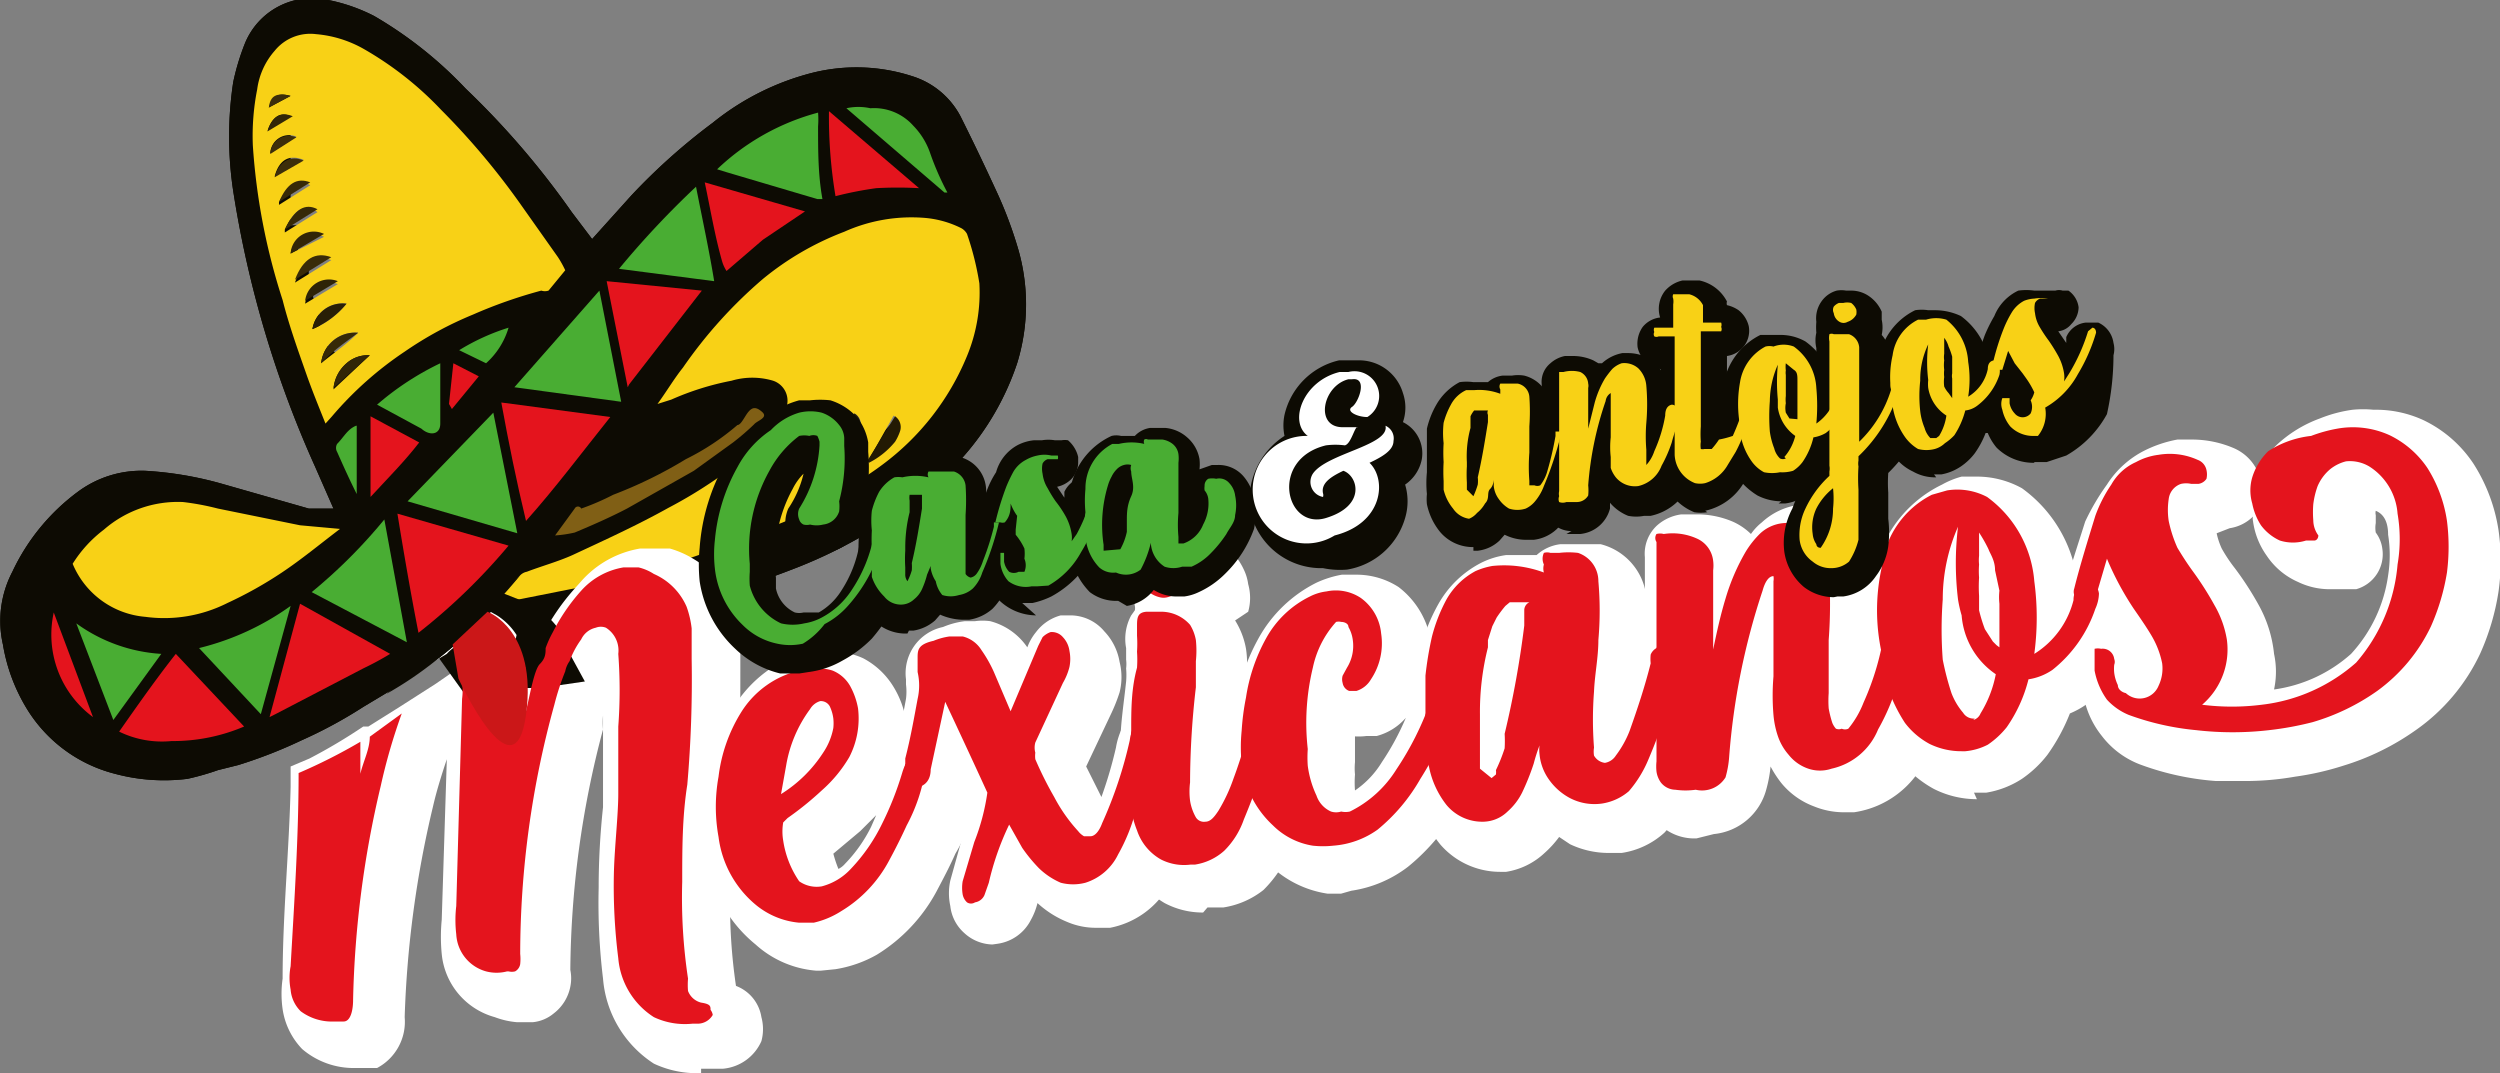
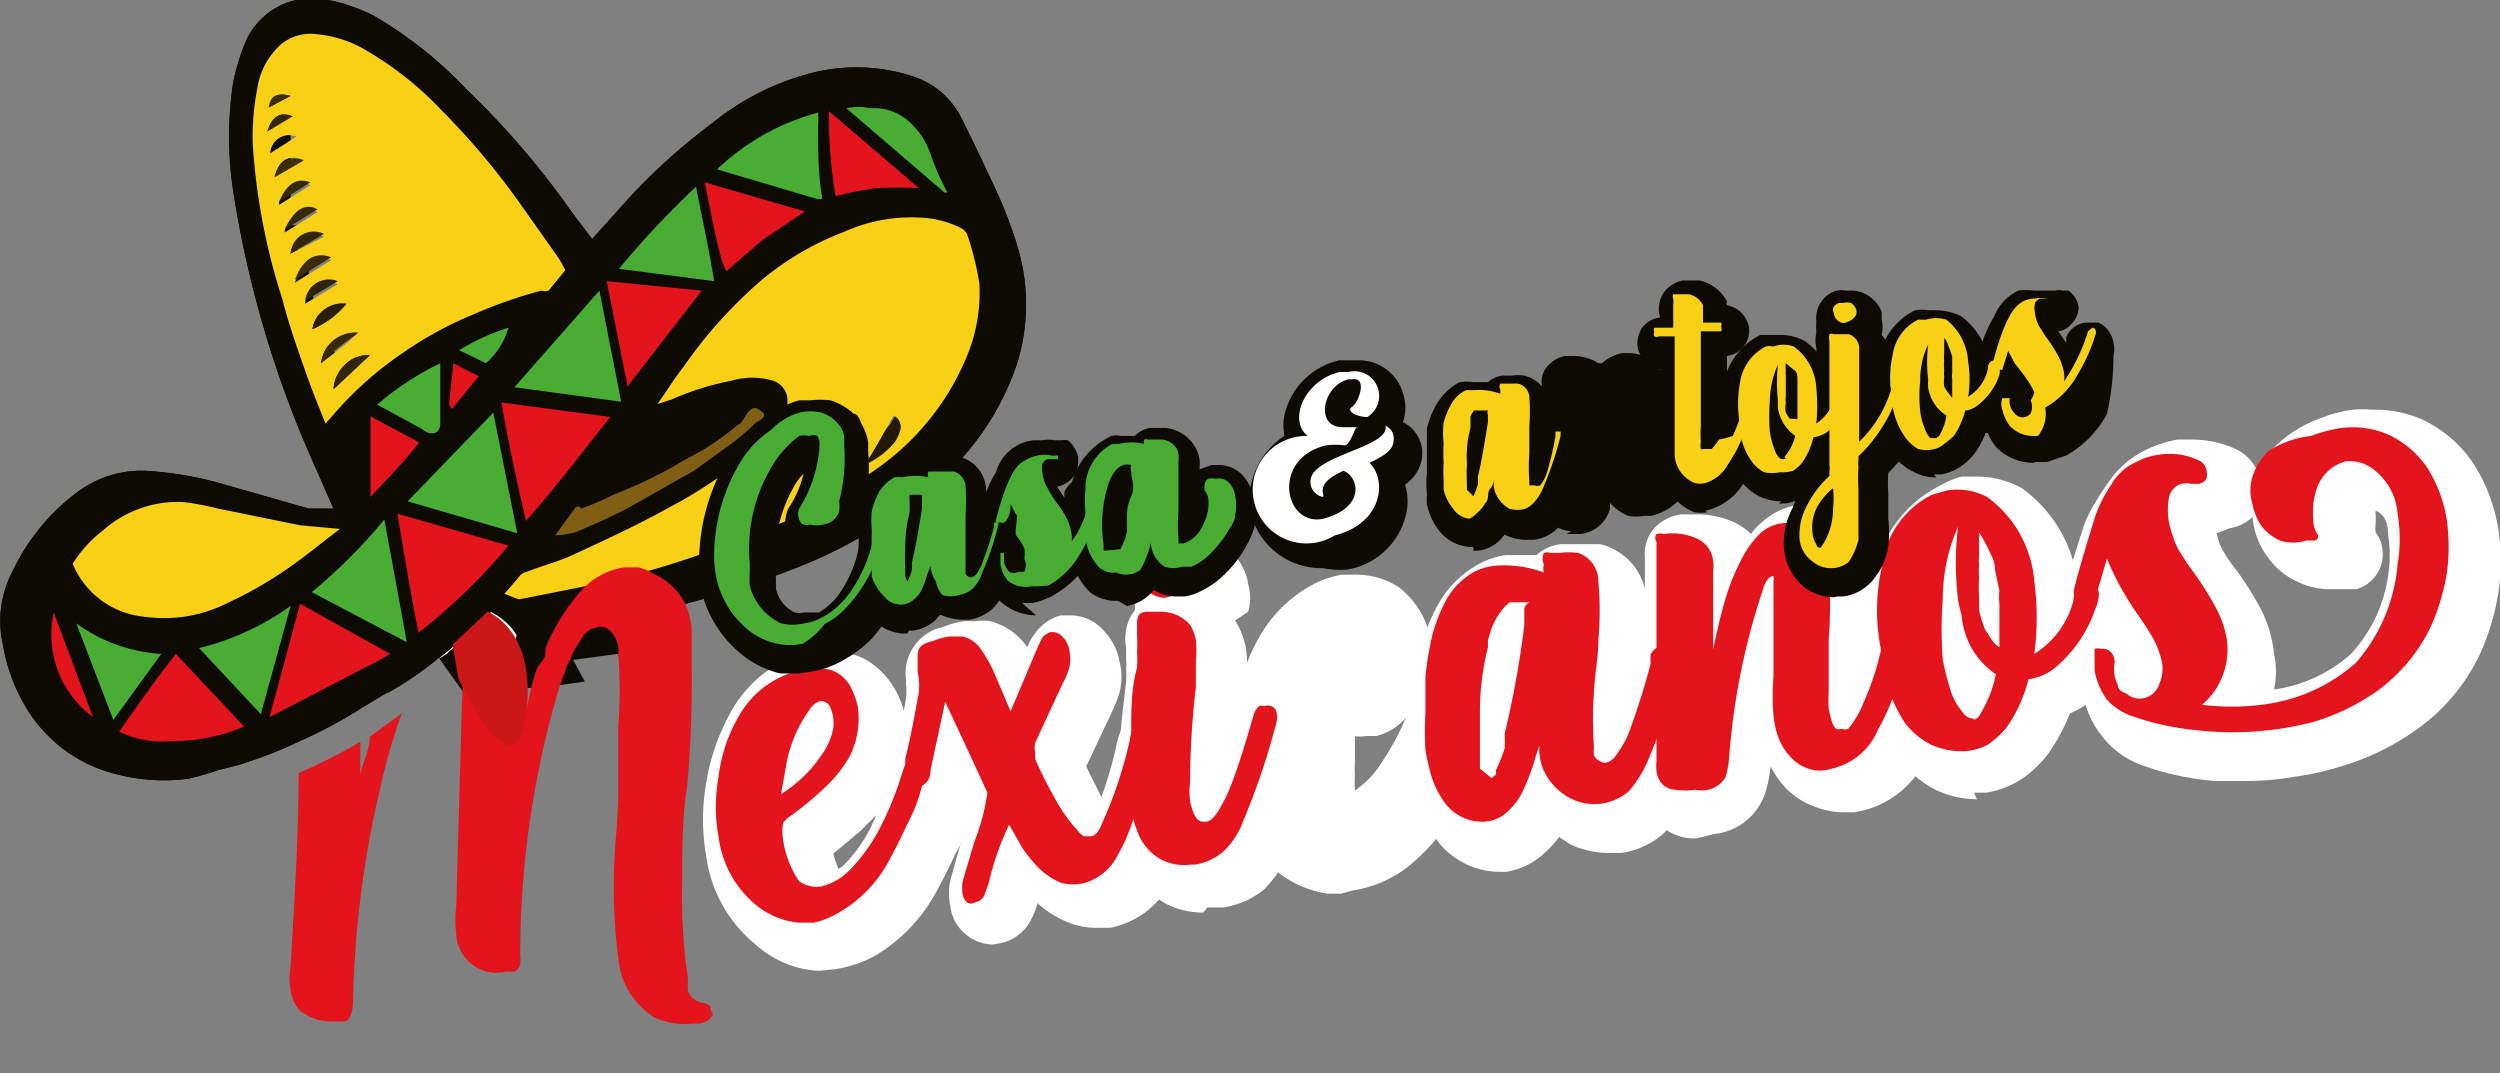
<svg xmlns="http://www.w3.org/2000/svg" viewBox="0 0 34.41 14.77">
  <rect x="0" y="0" width="34.41" height="14.77" fill="#808080" stroke="none" />
  <defs>
    <style>
      .cls-1 {
        fill: #0d0b03;
      }

      .cls-2 {
        fill: #f8d116;
      }

      .cls-3 {
        fill: #e4141d;
      }

      .cls-4 {
        fill: #49ad33;
      }

      .cls-5 {
        fill: #805f15;
      }

      .cls-6 {
        fill: #138f38;
      }

      .cls-7 {
        fill: #231a03;
      }

      .cls-8 {
        fill: #261c04;
      }

      .cls-9 {
        fill: #2e2307;
      }

      .cls-10 {
        fill: #322607;
      }

      .cls-11 {
        fill: #362907;
      }

      .cls-12 {
        fill: #291f06;
      }

      .cls-13 {
        fill: #392b08;
      }

      .cls-14 {
        fill: #3d2e0a;
      }

      .cls-15 {
        fill: #fff;
      }

      .cls-16 {
        fill: #cb1718;
      }
    </style>
  </defs>
  <g id="Capa_2" data-name="Capa 2">
    <g id="Capa_1-2" data-name="Capa 1">
      <g>
        <path class="cls-1" d="M14,3.38a5.7,5.7,0,0,0-.3-.78q-.23-.5-.48-1a1.13,1.13,0,0,0-.66-.55A2.49,2.49,0,0,0,11.19,1a3.59,3.59,0,0,0-1.38.69,8.47,8.47,0,0,0-1.12,1l-.54.6-.28-.37A11.37,11.37,0,0,0,6.41,1.22a5.6,5.6,0,0,0-1.26-1A2.41,2.41,0,0,0,4.52,0a1,1,0,0,0-1.15.6,3.24,3.24,0,0,0-.16.53,5,5,0,0,0,0,1.5,14.73,14.73,0,0,0,1.13,3.8L4.59,7,4.25,7,3.06,6.66A4.89,4.89,0,0,0,2,6.48a1.47,1.47,0,0,0-.93.29,2.9,2.9,0,0,0-.9,1.1,1.46,1.46,0,0,0-.13,1,2.47,2.47,0,0,0,.32.87,2,2,0,0,0,1.22.91,2.6,2.6,0,0,0,1,.07A3.54,3.54,0,0,0,3,10.6l.28-.07a6.54,6.54,0,0,0,.87-.34A6.3,6.3,0,0,0,5,9.73l.3-.18,0,0c.22-.13.42-.28.63-.42a7.59,7.59,0,0,0,.75-.67l.09.05a.87.87,0,0,1,.27.27l0,0,.52-.08a17.71,17.71,0,0,0,1.76-.36A13.58,13.58,0,0,0,11,7.8a6.56,6.56,0,0,0,1.78-1.06A3.73,3.73,0,0,0,14,5,2.74,2.74,0,0,0,14,3.38ZM12.34,5.75l-.08.09h0a2.24,2.24,0,0,1-.36.31,4.25,4.25,0,0,1-.47.31l-.13.09,0,0a3.65,3.65,0,0,1-.36.21l-1,.4c-.21.08-.42.16-.64.22l.12-.06a6.77,6.77,0,0,0,1.32-.92,1.51,1.51,0,0,0,.41-.51v0l.06-.14a.68.68,0,0,0-.42-.88,1.16,1.16,0,0,0-.42-.08l-.27,0a4.19,4.19,0,0,1,.66-.67,3.47,3.47,0,0,1,1-.59,2.06,2.06,0,0,1,.72-.15l.21,0a.9.9,0,0,1,.27.06v0a2.1,2.1,0,0,1,.11.45,1.83,1.83,0,0,1-.14.86A2.81,2.81,0,0,1,12.34,5.75Zm-8,3.35.06-.2L4.55,9Zm-1.88.69H2.33l.13-.18,0,0,.13.14ZM1.68,7.61a1.17,1.17,0,0,1,.75-.3h.06l.42.05.57.12.21,0,0,0a5.52,5.52,0,0,1-.7.39,1.85,1.85,0,0,1-.72.18L2,8.1a.86.86,0,0,1-.56-.31A1.3,1.3,0,0,1,1.68,7.61ZM4.5,4.75h0c0-.09-.06-.18-.1-.28l0-.1-.09-.28v0l0-.06h0l-.06-.22,0-.11L4.1,3.44s0-.07,0-.11,0-.16,0-.23H4A.29.29,0,0,1,4,3c0-.1,0-.2,0-.3s0-.07,0-.1h0l0-.25s0-.08,0-.13h0c0-.07,0-.15,0-.22V1.69s0-.08,0-.11l0-.23V1.28A.72.72,0,0,1,4.09,1s.09-.08.22-.08h0A1.06,1.06,0,0,1,4.8,1a4,4,0,0,1,1,.77A9,9,0,0,1,6.83,3l.45.64A7.29,7.29,0,0,0,6.36,4a5.88,5.88,0,0,0-1,.54,7.36,7.36,0,0,0-.73.56.42.42,0,0,0,0-.1s0-.09,0-.13ZM9.27,3.38v0h0ZM5.93,7.63l.3.09L6,8ZM5,8.12l-.07,0L5,8ZM6.53,6.77,6.29,6.7l.19-.19ZM7.66,6l-.21.26c0-.1,0-.19,0-.29Zm1.19-1.7h.07l-.05.07Zm1.84-2.16.15-.08v.13ZM7.81,5.06,8,4.9l0,.18Z" />
        <path class="cls-1" d="M9.45,8.65a1.32,1.32,0,0,0-.07-.3,17.71,17.71,0,0,1-1.76.36,1.47,1.47,0,0,0-.1.22c0,.07,0,.14-.08.22l.39-.06L8.51,9c.31-.06.63-.14,1-.22C9.46,8.71,9.46,8.68,9.45,8.65Z" />
        <path class="cls-1" d="M14,3.38a5.7,5.7,0,0,0-.3-.78q-.23-.5-.48-1a1.13,1.13,0,0,0-.66-.55A2.49,2.49,0,0,0,11.19,1a3.59,3.59,0,0,0-1.38.69,8.47,8.47,0,0,0-1.12,1l-.54.6-.28-.37A11.37,11.37,0,0,0,6.41,1.22a5.6,5.6,0,0,0-1.26-1A2.41,2.41,0,0,0,4.52,0a1,1,0,0,0-1.15.6,3.24,3.24,0,0,0-.16.53,5,5,0,0,0,0,1.5,14.73,14.73,0,0,0,1.13,3.8L4.59,7,4.25,7,3.06,6.66A4.89,4.89,0,0,0,2,6.48a1.47,1.47,0,0,0-.93.29,2.9,2.9,0,0,0-.9,1.1,1.46,1.46,0,0,0-.13,1,2.47,2.47,0,0,0,.32.87,2,2,0,0,0,1.22.91,2.6,2.6,0,0,0,1,.07A3.54,3.54,0,0,0,3,10.6l.28-.07a6.54,6.54,0,0,0,.87-.34A6.3,6.3,0,0,0,5,9.73l.3-.18,0,0c.22-.13.42-.28.63-.42a7.59,7.59,0,0,0,.75-.67l.09.05a.87.87,0,0,1,.27.27l0,0,.52-.08a17.71,17.71,0,0,0,1.76-.36A13.58,13.58,0,0,0,11,7.8a6.56,6.56,0,0,0,1.78-1.06A3.73,3.73,0,0,0,14,5,2.74,2.74,0,0,0,14,3.38ZM12,1.47a.72.72,0,0,1,.59.24,1,1,0,0,1,.23.37,3.82,3.82,0,0,0,.24.55l0,0L11.65,1.49A.76.76,0,0,1,12,1.47Zm-.57.06,1.24,1.06c-.22,0-.41,0-.59,0a5,5,0,0,0-.56.11A6.6,6.6,0,0,1,11.41,1.53Zm-.21,0a1.23,1.23,0,0,0,0,.19l.06,1h-.07L9.93,2.37l-.12,0A3.21,3.21,0,0,1,11.2,1.55Zm-.12,1.36-.58.39L10,3.73a.52.52,0,0,1-.06-.13c-.07-.35-.13-.71-.21-1.09ZM9.51,2.57c.1.46.18.87.26,1.3L8.46,3.7A11,11,0,0,1,9.51,2.57ZM9.66,4l-1,1.29h0c-.09-.48-.19-1-.29-1.46ZM6.41,8.1l-.08.09h0l-.05.06L6.2,8.3l-.12.12L6,8.47H6l-.09.08a.1.1,0,0,0,0,0l0,0,0,0h0l-.09.07c-.11-.56-.2-1.09-.29-1.64L7,7.51a2.09,2.09,0,0,0-.14.17l-.09.09-.11.12L6.5,8ZM5.26,7.19c.09.56.18,1.09.28,1.65l-.8-.41-.12-.07-.18-.09L4.32,8.2l-.09,0A7.19,7.19,0,0,0,5.26,7.19ZM4.92,6.8c-.11-.22-.19-.4-.27-.58a.11.11,0,0,1,0-.11c.09-.09.14-.2.26-.25v0c0,.23,0,.46,0,.7C4.93,6.63,4.92,6.7,4.92,6.8Zm.85-.71c-.2.26-.43.49-.67.75V5.73Zm-.58-.52A3.88,3.88,0,0,1,6.06,5c0,.13,0,.24,0,.35s0,.32,0,.48S5.91,6,5.8,5.9ZM5.54,6.9,6.72,5.68c.12.56.22,1.1.34,1.66Zm1-1.77-.37.45,0,0c0-.19,0-.39.06-.61Zm-.27-.31A3,3,0,0,1,7,4.51,1.06,1.06,0,0,1,6.69,5Zm.58.72,1.5.2c-.38.5-.75,1-1.16,1.43C7.11,6.63,7,6.09,6.9,5.54ZM7.91,7A.05.05,0,0,1,8,7a3.43,3.43,0,0,0,.44-.19,6.08,6.08,0,0,0,1-.49,3.36,3.36,0,0,0,.71-.47c.05,0,.1-.12.15-.18s.1-.08.19,0-.07.12-.11.17a3.47,3.47,0,0,1-.29.25l-.54.39,0,0L8.63,7c-.23.12-.48.23-.72.33a1.71,1.71,0,0,1-.27.09Zm.27-3c.11.53.21,1,.31,1.53L7,5.36C7.41,4.92,7.78,4.48,8.18,4ZM4.54,5.77l-.06.06c-.1-.25-.19-.47-.27-.7s-.23-.64-.32-1A8.72,8.72,0,0,1,3.48,2a3.29,3.29,0,0,1,.06-.77A1,1,0,0,1,3.78.7.63.63,0,0,1,4.35.47,1.6,1.6,0,0,1,5,.67a4.62,4.62,0,0,1,1.07.84A10.11,10.11,0,0,1,7.15,2.79l.53.75a1.45,1.45,0,0,1,.1.18L7.55,4a.16.16,0,0,1-.1,0,6.56,6.56,0,0,0-.94.33,5,5,0,0,0-.94.51A4.58,4.58,0,0,0,4.54,5.77ZM1.43,7.29a1.55,1.55,0,0,1,1.09-.38A3.62,3.62,0,0,1,3,7l1.13.23.57.08c-.29.22-.53.42-.8.6a5.52,5.52,0,0,1-.75.42A1.93,1.93,0,0,1,2,8.49,1.19,1.19,0,0,1,1,7.76,1.75,1.75,0,0,1,1.43,7.29ZM.74,8.43l.54,1.44A1.41,1.41,0,0,1,.74,8.43ZM1.5,9.89C1.32,9.44,1.16,9,1,8.58A2.19,2.19,0,0,0,2.16,9Zm1.71.16,0,0h0l-.05,0H3l-.1,0H2.65l-.28,0a1.34,1.34,0,0,1-.72-.13l0,0c.25-.35.49-.69.75-1l.94,1Zm.31-.22L3,9.3,3,9.22l-.28-.3.4-.13.07,0,.14,0,0,0,.27-.13,0,0,.07,0,0,0,.19-.14,0,.13,0,.13c-.09.31-.17.61-.25.92ZM5,9.2l-1.21.63-.1,0c.15-.53.28-1,.42-1.56L5.37,9A4.14,4.14,0,0,1,5,9.2ZM13.31,5a3.53,3.53,0,0,1-1.17,1.5c-.2.15-.42.28-.63.42a4.17,4.17,0,0,1-.46.26l-1,.4-.17.07-.12,0h0l-.09,0-.13,0-.14,0h0l-.14,0-.05,0H9.14L9,7.9l-.1,0h0L8.81,8h0L8.65,8,8,8.14H8l-.31.07-.48.09-.14,0-.32.06v0h0c.13-.14.26-.29.4-.43h0a.17.17,0,0,1,.1-.06c.21-.08.43-.14.63-.23.45-.21.89-.41,1.32-.65a6.31,6.31,0,0,0,1.25-.86,1.52,1.52,0,0,0,.32-.39.61.61,0,0,0,.05-.12.29.29,0,0,0-.18-.38,1,1,0,0,0-.57,0,3.82,3.82,0,0,0-.83.26l-.19.06c.13-.18.23-.35.35-.5a6.36,6.36,0,0,1,1.1-1.22,4,4,0,0,1,1.12-.65A2.25,2.25,0,0,1,12.74,3a1.38,1.38,0,0,1,.49.14.2.2,0,0,1,.08.08,4,4,0,0,1,.17.68A2.28,2.28,0,0,1,13.31,5Z" />
        <path class="cls-2" d="M6.75,8.36c.13-.14.26-.29.4-.43a.17.17,0,0,1,.1-.06c.21-.08.43-.14.63-.23.45-.21.89-.41,1.32-.65a6.31,6.31,0,0,0,1.25-.86,1.52,1.52,0,0,0,.32-.39.61.61,0,0,0,.05-.12.29.29,0,0,0-.18-.38,1,1,0,0,0-.57,0,3.82,3.82,0,0,0-.83.26l-.19.06c.13-.18.23-.35.35-.5a6.36,6.36,0,0,1,1.1-1.22,4,4,0,0,1,1.12-.65A2.26,2.26,0,0,1,12.74,3a1.38,1.38,0,0,1,.49.14.2.2,0,0,1,.08.08,4,4,0,0,1,.17.68,2.28,2.28,0,0,1-.17,1,3.53,3.53,0,0,1-1.17,1.5c-.2.15-.42.28-.63.42a4.17,4.17,0,0,1-.46.26l-1,.4a12.18,12.18,0,0,1-2,.59l-1.26.25Zm5.19-2,0,0a1.12,1.12,0,0,0,.36-.29.69.69,0,0,0,.07-.15.18.18,0,0,0-.07-.2Zm-.18-.65-.24.51a.59.59,0,0,0,.31-.3A.17.17,0,0,0,11.76,5.69Zm-.38,0a.91.91,0,0,0-.2.36C11.4,6,11.44,5.91,11.38,5.72Z" />
        <path class="cls-2" d="M4.48,5.83c-.1-.25-.19-.47-.27-.7s-.23-.64-.32-1A8.72,8.72,0,0,1,3.48,2a3.29,3.29,0,0,1,.06-.77A1,1,0,0,1,3.78.7.63.63,0,0,1,4.35.47,1.6,1.6,0,0,1,5,.67a4.62,4.62,0,0,1,1.07.84A10.11,10.11,0,0,1,7.15,2.79l.53.75a1.45,1.45,0,0,1,.1.18L7.55,4a.16.16,0,0,1-.1,0,6.56,6.56,0,0,0-.94.33,5,5,0,0,0-.94.51,4.85,4.85,0,0,0-1,.89ZM4.3,4.53a1.2,1.2,0,0,0,.47-.35.42.42,0,0,0-.47.35h0Zm.79.36A.44.44,0,0,0,4.77,5a.52.52,0,0,0-.18.36ZM4.42,5c.17-.14.35-.26.51-.42A.47.47,0,0,0,4.42,5Zm.14-1.42c-.22-.08-.39,0-.5.31Zm.09.33a.33.33,0,0,0-.45.27Zm-.19-.65A.32.32,0,0,0,4,3.49Zm-.62-.44.43-.27C4.09,2.44,4,2.52,3.84,2.78Zm.08.38.45-.28C4.2,2.79,4.05,2.88,3.92,3.16Zm.26-1c-.2-.08-.34,0-.4.23Zm-.1-.32a.26.26,0,0,0-.36.23Zm-.4-.08L4,1.6C3.86,1.53,3.74,1.61,3.68,1.81ZM4,1.32c-.17-.05-.25,0-.3.16Z" />
        <path class="cls-2" d="M4.68,7.28c-.29.22-.53.42-.8.6a5.52,5.52,0,0,1-.75.42A1.93,1.93,0,0,1,2,8.49,1.19,1.19,0,0,1,1,7.76a1.75,1.75,0,0,1,.43-.47,1.55,1.55,0,0,1,1.09-.38A3.62,3.62,0,0,1,3,7l1.13.23Z" />
        <path class="cls-3" d="M7,7.51a8.27,8.27,0,0,1-1.24,1.2c-.11-.56-.2-1.09-.29-1.64Z" />
        <path class="cls-3" d="M7.24,7.17C7.11,6.63,7,6.09,6.9,5.54l1.5.2C8,6.24,7.65,6.71,7.24,7.17Z" />
        <path class="cls-4" d="M6.79,5.68l.33,1.66L5.61,6.9Z" />
        <path class="cls-3" d="M3.71,9.87l.42-1.56L5.37,9A4.14,4.14,0,0,1,5,9.2l-1.21.63Z" />
        <path class="cls-3" d="M2.42,9l.94,1a2.5,2.5,0,0,1-1,.2,1.34,1.34,0,0,1-.72-.13s0,0,0,0C1.92,9.67,2.16,9.33,2.42,9Z" />
        <path class="cls-4" d="M8.25,4l.3,1.53-1.47-.2Z" />
        <path class="cls-4" d="M9.87,2.33a3.21,3.21,0,0,1,1.39-.78,1.23,1.23,0,0,1,0,.19c0,.34,0,.67.06,1h-.07L10,2.37Z" />
        <path class="cls-4" d="M5.6,8.84,4.29,8.15a7.19,7.19,0,0,0,1-1Z" />
        <path class="cls-3" d="M8.64,5.33,8.35,3.87,9.66,4l-1,1.29Z" />
        <path class="cls-4" d="M9.58,2.57c.09.46.18.87.25,1.3L8.52,3.7A12.37,12.37,0,0,1,9.58,2.57Z" />
        <path class="cls-3" d="M9.7,2.51l1.38.4-.58.39L10,3.73a.52.52,0,0,1-.06-.13C9.84,3.25,9.78,2.89,9.7,2.51Z" />
        <path class="cls-4" d="M3.59,9.83l-.85-.91A3.64,3.64,0,0,0,4,8.34Z" />
        <path class="cls-3" d="M11.41,1.53l1.24,1.06a5.28,5.28,0,0,0-.59,0,5,5,0,0,0-.56.11A6.6,6.6,0,0,1,11.41,1.53Z" />
        <path class="cls-4" d="M1.05,8.58A2.22,2.22,0,0,0,2.22,9l-.66.91Z" />
        <path class="cls-5" d="M7.64,7.37,7.91,7A.05.05,0,0,1,8,7a3.43,3.43,0,0,0,.44-.19,6.08,6.08,0,0,0,1-.49,3.36,3.36,0,0,0,.71-.47c.05,0,.1-.12.15-.18s.1-.08.19,0-.07.12-.11.17a3.47,3.47,0,0,1-.29.25l-.54.39,0,0L8.63,7c-.23.12-.48.23-.72.33A1.71,1.71,0,0,1,7.64,7.37Z" />
        <path class="cls-4" d="M13,2.65,11.65,1.49a.76.76,0,0,1,.33,0,.72.72,0,0,1,.59.24,1,1,0,0,1,.23.37,3.82,3.82,0,0,0,.24.55Z" />
        <path class="cls-4" d="M5.19,5.57A3.88,3.88,0,0,1,6.06,5c0,.13,0,.24,0,.35s0,.32,0,.48S5.91,6,5.8,5.9Z" />
        <path class="cls-3" d="M5.1,6.84V5.73l.67.36C5.57,6.35,5.34,6.58,5.1,6.84Z" />
        <path class="cls-3" d="M.74,8.43l.54,1.44A1.41,1.41,0,0,1,.74,8.43Z" />
-         <path class="cls-4" d="M4.91,5.86c0,.23,0,.46,0,.7,0,.07,0,.14,0,.24-.11-.22-.19-.4-.27-.58a.11.11,0,0,1,0-.11c.09-.09.14-.2.26-.25Z" />
        <path class="cls-4" d="M6.69,5l-.37-.18A3,3,0,0,1,7,4.51,1.06,1.06,0,0,1,6.69,5Z" />
        <path class="cls-3" d="M6.18,5.56,6.24,5l.35.18-.37.45Z" />
        <path class="cls-6" d="M4.91,5.86v0Z" />
        <path class="cls-7" d="M11.94,6.34l.38-.61a.18.18,0,0,1,.07.2.69.69,0,0,1-.07.15,1.12,1.12,0,0,1-.36.29Z" />
        <path class="cls-8" d="M11.76,5.69a.17.17,0,0,1,.07.21.59.59,0,0,1-.31.3Z" />
        <path class="cls-9" d="M11.38,5.72c.06.19,0,.26-.2.36A.91.91,0,0,1,11.38,5.72Z" />
        <path class="cls-10" d="M5.09,4.89l-.5.45A.52.52,0,0,1,4.77,5,.44.44,0,0,1,5.09,4.89Z" />
        <path class="cls-11" d="M4.42,5a.47.47,0,0,1,.51-.42C4.77,4.7,4.59,4.82,4.42,5Z" />
        <path class="cls-12" d="M4.3,4.53a.42.42,0,0,1,.47-.35,1.2,1.2,0,0,1-.47.35Z" />
        <path class="cls-13" d="M4.56,3.54l-.5.31C4.17,3.56,4.34,3.46,4.56,3.54Z" />
        <path class="cls-9" d="M4.65,3.87l-.45.27A.33.33,0,0,1,4.65,3.87Z" />
        <path class="cls-10" d="M4.46,3.22,4,3.49A.32.32,0,0,1,4.46,3.22Z" />
        <path class="cls-11" d="M3.84,2.78c.11-.26.25-.34.43-.27Z" />
        <path class="cls-11" d="M3.92,3.16c.13-.28.28-.37.45-.28Z" />
        <path class="cls-14" d="M4.18,2.21l-.4.23C3.84,2.22,4,2.13,4.18,2.21Z" />
-         <path class="cls-14" d="M4.08,1.89l-.36.23A.26.26,0,0,1,4.08,1.89Z" />
        <path class="cls-10" d="M3.68,1.81c.06-.2.18-.28.35-.21Z" />
        <path class="cls-14" d="M4,1.32l-.3.16C3.72,1.32,3.8,1.27,4,1.32Z" />
        <path class="cls-12" d="M4.3,4.53h0Z" />
      </g>
      <g>
-         <path class="cls-15" d="M9.65,14.77A1.39,1.39,0,0,1,9,14.64H9a1.54,1.54,0,0,1-.7-1.17h0a8.65,8.65,0,0,1-.06-1.25q0-.55.06-1.11c0-.3,0-.6,0-.9,0-.13,0-.25,0-.36a1.05,1.05,0,0,0,0,.19h0a13.2,13.2,0,0,0-.45,3.31.58.58,0,0,1,0,.23.61.61,0,0,1-.23.37.53.53,0,0,1-.29.12H7.12A1.12,1.12,0,0,1,6.81,14a1,1,0,0,1-.73-.87,2.43,2.43,0,0,1,0-.47l.07-2.21c-.07.21-.14.43-.19.65h0A14.35,14.35,0,0,0,5.57,14a.72.72,0,0,1-.38.7h0l-.1,0h-.2a1.09,1.09,0,0,1-.73-.26h0a1,1,0,0,1-.27-.55,1.48,1.48,0,0,1,0-.42c0-.88.09-1.76.11-2.64v-.28l.26-.11A7.61,7.61,0,0,0,5,10l0,0,.07,0,.43-.27.5-.32h0l.26-.18.07,0h0l.15-.07L6.68,9l0,.07L7.18,9l.18,0h0l.1-.24a3.07,3.07,0,0,1,.46-.67L8,8a1.39,1.39,0,0,1,.81-.45l.17,0,.17,0h.07a1.3,1.3,0,0,1,.32.14,1.25,1.25,0,0,1,.55.66,1.8,1.8,0,0,1,.1.4s0,.07,0,.1h0c0,.13,0,.26,0,.39,0,.58,0,1.17-.07,1.76,0,.43-.06.87-.07,1.31a7.62,7.62,0,0,0,.08,1.26.55.55,0,0,1,.35.43.63.63,0,0,1,0,.33h0a.64.64,0,0,1-.53.38H9.65Z" />
        <path class="cls-1" d="M6,9a6.86,6.86,0,0,0,.7-.63l.21-.21.28.11.15.07h0a1.15,1.15,0,0,1,.41.41l0,.08.3.55-.62.09-.19,0-.57.07h0l-.19.13Z" />
        <path class="cls-15" d="M11.3,13.36h-.07A1.41,1.41,0,0,1,10.4,13a1.89,1.89,0,0,1-.68-1.22,2.87,2.87,0,0,1,0-1,2.94,2.94,0,0,1,.38-1.05h0a1.74,1.74,0,0,1,1-.76h0l.17,0,.19,0a1,1,0,0,1,.42.09,1.07,1.07,0,0,1,.41.38,1.26,1.26,0,0,1,.18.48,1.62,1.62,0,0,1,0,.44.51.51,0,0,1,.29-.14h.09a.58.58,0,0,1,.49.27.74.74,0,0,1,.1.26,2.05,2.05,0,0,1-.29,1c-.08.18-.17.35-.26.52a2.3,2.3,0,0,1-.82.87,1.69,1.69,0,0,1-.57.2Zm.17-1.61a1.72,1.72,0,0,0,.07.21.28.28,0,0,0,.09-.07h0a2,2,0,0,0,.36-.51l.07-.16-.22.22Z" />
        <path class="cls-15" d="M13.66,13a.59.59,0,0,1-.39-.16.58.58,0,0,1-.19-.37v0h0a.83.83,0,0,1,0-.35l.15-.54c.09-.26.13-.41.15-.48a.61.61,0,0,1-.43.29H12.9a.58.58,0,0,1-.36-.12.59.59,0,0,1-.23-.39.82.82,0,0,1,0-.42l0-.05c.06-.26.11-.52.16-.79h0a.79.79,0,0,0,0-.2l0-.07h0a.65.65,0,0,1,.51-.72,1.11,1.11,0,0,1,.3-.08h.14a.75.75,0,0,1,.21,0h0a.89.89,0,0,1,.51.36l0,0a.72.72,0,0,1,.12-.21.63.63,0,0,1,.34-.23h.14a.61.61,0,0,1,.46.22.8.8,0,0,1,.21.42.86.86,0,0,1,0,.42,2.33,2.33,0,0,1-.11.28l-.35.74.21.42,0,0a5.82,5.82,0,0,0,.2-.68,1,1,0,0,1,.1-.3A.6.6,0,0,1,16,9.71h.09a.58.58,0,0,1,.39.15.63.63,0,0,1,.19.37v0h0a.78.78,0,0,1-.05.37l-.25.88a2.87,2.87,0,0,1-.3.74,1.19,1.19,0,0,1-.79.55h-.18a1,1,0,0,1-.41-.08,1.36,1.36,0,0,1-.41-.26.92.92,0,0,1-.09.23.61.61,0,0,1-.46.33Z" />
        <path class="cls-15" d="M16.56,12.56a1.12,1.12,0,0,1-.53-.13h0a1.16,1.16,0,0,1-.51-.62,1.64,1.64,0,0,1-.1-.38l0-.25h0a7.06,7.06,0,0,1,0-.92c0-.29.05-.59.08-.88h0a1.1,1.1,0,0,0,0-.18.49.49,0,0,0,0-.12V8.92a.68.68,0,0,1,.07-.45l.05-.07a.14.14,0,0,0,0-.06.47.47,0,0,1,0-.16.65.65,0,0,1,.1-.47.81.81,0,0,1,.33-.28,1,1,0,0,1,.24-.07h.13a.73.73,0,0,1,.42.14.86.86,0,0,1,.28.34.66.66,0,0,1,.06.2.7.7,0,0,1,0,.38h0L17,8.54l0,0,0,0a1.09,1.09,0,0,1,.15.39,1.34,1.34,0,0,1,0,.4l0,.36v.09a.52.52,0,0,1,.14-.19l0,0,0,0a.54.54,0,0,1,.27-.11h.09a.62.62,0,0,1,.29.07.57.57,0,0,1,.28.35l0,.06v0a.84.84,0,0,1,0,.35,10.79,10.79,0,0,1-.45,1.36,1.67,1.67,0,0,1-.38.58l0,0h0a1.18,1.18,0,0,1-.55.24h-.22Z" />
        <path class="cls-15" d="M18.46,12.3h-.19a1.45,1.45,0,0,1-.79-.39,1.87,1.87,0,0,1-.57-1.1,3.37,3.37,0,0,1,0-.55A3,3,0,0,1,17,9.73a2.83,2.83,0,0,1,.32-.94,1.86,1.86,0,0,1,.8-.77h0a1.42,1.42,0,0,1,.35-.11h.19a1.07,1.07,0,0,1,.59.17h0a1.17,1.17,0,0,1,.45.78,1.48,1.48,0,0,1,0,.47l0,0v0h0a.57.57,0,0,1,.33-.16h.08a.54.54,0,0,1,.28.08l0,0,0,0a.64.64,0,0,1,.2.4.87.87,0,0,1,0,.36v0h0a5.54,5.54,0,0,1-.52,1.1,2.87,2.87,0,0,1-.69.82h0a1.68,1.68,0,0,1-.78.33Zm.19-2.18c0,.13,0,.25,0,.37h0a.88.88,0,0,0,0,.17,1.42,1.42,0,0,0,0,.22,1.27,1.27,0,0,0,.37-.39,3.6,3.6,0,0,0,.33-.61.8.8,0,0,1-.4.25h-.14a.85.85,0,0,1-.22,0Z" />
        <path class="cls-15" d="M20.65,12a1.09,1.09,0,0,1-.82-.37h0a1.56,1.56,0,0,1-.33-.7,2.56,2.56,0,0,1,0-.27,3.68,3.68,0,0,1-.05-.58l0-.55c0-.2.06-.4.1-.6a2.6,2.6,0,0,1,.25-.62,1.42,1.42,0,0,1,.58-.56h0a1.1,1.1,0,0,1,.35-.11h.42v0l0,0,0,0a.59.59,0,0,1,.33-.15h.23l.32,0h0a.84.84,0,0,1,.63.72,3.74,3.74,0,0,1,0,.85.68.68,0,0,1,.17-.21.52.52,0,0,1,.3-.14h.08a.56.56,0,0,1,.52.35h0a.55.55,0,0,1,0,.17.88.88,0,0,1,0,.23h0a8.83,8.83,0,0,1-.46,1.43,1.85,1.85,0,0,1-.36.57l0,0h0a1.12,1.12,0,0,1-.59.28h-.18a1.24,1.24,0,0,1-.53-.12h0l-.15-.1a1.42,1.42,0,0,1-.2.22,1,1,0,0,1-.53.26h-.1Z" />
        <path class="cls-15" d="M23.35,11.54H23.3a.69.69,0,0,1-.52-.26h0v0a.81.81,0,0,1-.14-.33,1.85,1.85,0,0,1,0-.23c0-.61,0-1.22,0-1.81V7.67a.53.53,0,0,1,.17-.44.63.63,0,0,1,.33-.15h.2a1.25,1.25,0,0,1,.51.1.85.85,0,0,1,.25.17.75.75,0,0,1,.15-.16.94.94,0,0,1,.5-.24h.15a1,1,0,0,1,.65.25h0a1.28,1.28,0,0,1,.34.72h0V8c0,.17,0,.33,0,.49a.6.6,0,0,1,.44-.31h.08a.6.6,0,0,1,.59.48v0A.93.93,0,0,1,27,9c-.05.23-.11.46-.17.69a3.9,3.9,0,0,1-.31.73,1.3,1.3,0,0,1-1,.76l-.16,0a1.09,1.09,0,0,1-.39-.08,1.06,1.06,0,0,1-.45-.32,1.5,1.5,0,0,1-.15-.23,1.8,1.8,0,0,1-.06.32.83.83,0,0,1-.72.61h0Z" />
        <path class="cls-15" d="M27.21,11a1.31,1.31,0,0,1-.59-.14,1.54,1.54,0,0,1-.49-.42h0a2.32,2.32,0,0,1-.39-1l0-.15h0a3.36,3.36,0,0,1,.05-1.35,1.7,1.7,0,0,1,.94-1.27h0A1.18,1.18,0,0,1,27,6.56l.2,0a1.28,1.28,0,0,1,.63.16h0a1.87,1.87,0,0,1,.74,1.15.62.62,0,0,1,.3-.13h.2l.07,0a.65.65,0,0,1,.4.51v.08a1,1,0,0,1-.08.37,2.15,2.15,0,0,1-.75,1,1.19,1.19,0,0,1-.22.12,2.63,2.63,0,0,1-.31.57h0a1.56,1.56,0,0,1-.35.33,1.28,1.28,0,0,1-.49.19h-.17Z" />
        <path class="cls-15" d="M30.87,10.75l-.37,0a3.8,3.8,0,0,1-1.05-.23h0a1.2,1.2,0,0,1-.52-.39,1.24,1.24,0,0,1-.26-.6.84.84,0,0,1,.09-.61.57.57,0,0,1-.13-.08.61.61,0,0,1-.23-.38.67.67,0,0,1,0-.28c.08-.33.19-.65.3-1A3.14,3.14,0,0,1,29,6.67a1.31,1.31,0,0,1,.52-.47,1.7,1.7,0,0,1,.45-.15h.21a1.46,1.46,0,0,1,.57.12h0a.64.64,0,0,1,.32.31,1.38,1.38,0,0,1,.26-.35,1.75,1.75,0,0,1,.6-.37h0a1.88,1.88,0,0,1,.45-.12,1.46,1.46,0,0,1,.29,0,1.56,1.56,0,0,1,.68.14,1.71,1.71,0,0,1,.7.61,2.36,2.36,0,0,1,.34.91,3,3,0,0,1,0,.84,3.3,3.3,0,0,1-.25.85h0a2.67,2.67,0,0,1-.89,1.06,3.47,3.47,0,0,1-1,.49,3.92,3.92,0,0,1-.66.15A4,4,0,0,1,30.87,10.75Zm-.36-3.41a1,1,0,0,0,.07.21,2.11,2.11,0,0,0,.18.27h0a4.27,4.27,0,0,1,.33.51A1.75,1.75,0,0,1,31.3,9a1.16,1.16,0,0,1,0,.49A2,2,0,0,0,32.36,9a2,2,0,0,0,.51-1.08,1.77,1.77,0,0,0,0-.56c0-.26-.13-.31-.17-.33h0a.13.13,0,0,0,0,.06l0,.11a.38.38,0,0,0,0,.13v0a.47.47,0,0,1,.09.22.5.5,0,0,1-.36.56l-.18,0-.19,0a1,1,0,0,1-.43-.1,1,1,0,0,1-.43-.36,1.06,1.06,0,0,1-.19-.48.13.13,0,0,1,0-.06.58.58,0,0,1-.32.16Z" />
        <path class="cls-3" d="M9.78,13.9c0-.05,0-.08-.13-.1a.26.26,0,0,1-.18-.16,1,1,0,0,1,0-.17,7.48,7.48,0,0,1-.08-1.33c0-.45,0-.9.07-1.34a16.76,16.76,0,0,0,.06-1.73c0-.11,0-.22,0-.33s0-.06,0-.09a1.32,1.32,0,0,0-.07-.3A.87.87,0,0,0,9,7.9a.67.67,0,0,0-.21-.09H8.58A1,1,0,0,0,8,8.13H8a2.63,2.63,0,0,0-.39.57,1.47,1.47,0,0,0-.1.22c0,.07,0,.14-.08.22s-.14.45-.2.69c0-.11,0-.23,0-.34s0-.21,0-.31h0L7,9.22c-.18,0-.38,0-.58.06h0l-.06.05s0,0,0,.06a.88.88,0,0,1,0,.23l-.08,2.85a1.67,1.67,0,0,0,0,.39.56.56,0,0,0,.41.51.57.57,0,0,0,.29,0H7a.18.18,0,0,0,.09,0,.14.14,0,0,0,.07-.1.66.66,0,0,0,0-.14,12.9,12.9,0,0,1,.47-3.43,3.53,3.53,0,0,1,.15-.46.35.35,0,0,1,.06-.14A1.22,1.22,0,0,1,8,8.8a.29.29,0,0,1,.2-.16h0a.19.19,0,0,1,.14,0A.37.37,0,0,1,8.51,9h0a6.75,6.75,0,0,1,0,1c0,.31,0,.62,0,.92s-.05.72-.06,1.08a7.91,7.91,0,0,0,.06,1.19A1.07,1.07,0,0,0,9,14a1,1,0,0,0,.53.09h.08a.24.24,0,0,0,.2-.12A.14.14,0,0,0,9.78,13.9ZM5.09,10.14c0,.17-.09.34-.13.51,0-.15,0-.3,0-.44a7.49,7.49,0,0,1-.85.43c0,.89-.06,1.78-.11,2.66a.86.86,0,0,0,0,.32.47.47,0,0,0,.14.3.72.72,0,0,0,.46.14h.13c.09,0,.13-.14.13-.3a13.93,13.93,0,0,1,.38-2.94,8,8,0,0,1,.29-1Z" />
        <path class="cls-15" d="M7.1,8.79l-.18,0-.55.06A.53.53,0,0,0,6.15,9L6,9.09a7.59,7.59,0,0,0,.75-.67l.09.05a.87.87,0,0,1,.27.27Z" />
        <path class="cls-3" d="M11.2,12.7l-.2,0a1.09,1.09,0,0,1-.59-.24,1.45,1.45,0,0,1-.52-.94,2.32,2.32,0,0,1,0-.83,2.16,2.16,0,0,1,.32-.9A1.29,1.29,0,0,1,11,9.23l.11,0a.56.56,0,0,1,.35,0,.49.49,0,0,1,.24.21,1,1,0,0,1,.11.31,1.16,1.16,0,0,1-.12.67,1.87,1.87,0,0,1-.38.46,4.33,4.33,0,0,1-.47.38l-.06.06a.74.74,0,0,0,0,.25,1.34,1.34,0,0,0,.22.56.42.42,0,0,0,.31.07.83.83,0,0,0,.4-.24,2.45,2.45,0,0,0,.43-.62,4.37,4.37,0,0,0,.28-.71q.06-.2.18-.21a.13.13,0,0,1,.14.07l0,.08a2.37,2.37,0,0,1-.26.79q-.11.24-.24.48a1.79,1.79,0,0,1-.66.7A1.19,1.19,0,0,1,11.2,12.7Zm-.45-1.77a1.86,1.86,0,0,0,.58-.57.91.91,0,0,0,.14-.34.62.62,0,0,0,0-.13.55.55,0,0,0-.05-.17.14.14,0,0,0-.13-.07.24.24,0,0,0-.14.11,1.81,1.81,0,0,0-.33.78Z" />
        <path class="cls-3" d="M14.94,12.15a.67.67,0,0,1-.34,0,1,1,0,0,1-.3-.2,2.15,2.15,0,0,1-.23-.28l-.18-.32a3.8,3.8,0,0,0-.28.8l-.06.17a.17.17,0,0,1-.13.1.1.1,0,0,1-.11,0,.2.2,0,0,1-.06-.11.55.55,0,0,1,0-.18l.16-.54a3,3,0,0,0,.18-.68s-.2-.44-.58-1.25l-.2.93c0,.15-.08.22-.16.24a.16.16,0,0,1-.12,0,.17.17,0,0,1-.07-.1.53.53,0,0,1,0-.22l0-.07c.07-.27.12-.55.17-.82a.82.82,0,0,0,0-.37V9.06c0-.11,0-.19.22-.24a.9.9,0,0,1,.22-.06h.18a.42.42,0,0,1,.26.19,1.78,1.78,0,0,1,.17.3l.23.54.38-.9.06-.12a.3.3,0,0,1,.11-.07.2.2,0,0,1,.17.07.34.34,0,0,1,.09.19.55.55,0,0,1,0,.22.85.85,0,0,1-.09.22l-.38.82a.27.27,0,0,0,0,.14.36.36,0,0,0,0,.09,5,5,0,0,0,.26.52,2.21,2.21,0,0,0,.33.47.27.27,0,0,0,.08.07l.09,0c.06,0,.12-.07.16-.18a5.87,5.87,0,0,0,.38-1.14.48.48,0,0,1,.06-.18.18.18,0,0,1,.13-.09.11.11,0,0,1,.11,0,.16.16,0,0,1,.05.11.35.35,0,0,1,0,.2l-.26.9a2.51,2.51,0,0,1-.25.63A.75.75,0,0,1,14.94,12.15Z" />
        <path class="cls-3" d="M16.45,11.9h-.06a.7.7,0,0,1-.41-.07.72.72,0,0,1-.33-.4,1.38,1.38,0,0,1-.08-.29,1.64,1.64,0,0,1,0-.22,6.31,6.31,0,0,1,0-.87c0-.28,0-.57.08-.86a1.64,1.64,0,0,0,0-.22,1.7,1.7,0,0,0,0-.22l0-.12c0-.12,0-.2.13-.21H16a.53.53,0,0,1,.38.18.6.6,0,0,1,.08.21,1.4,1.4,0,0,1,0,.29l0,.36a11.51,11.51,0,0,0-.08,1.31,1,1,0,0,0,0,.25.67.67,0,0,0,.08.23.13.13,0,0,0,.13.06c.07,0,.12-.06.18-.15a2.31,2.31,0,0,0,.21-.45c.06-.16.11-.32.16-.48s.07-.24.11-.37a.25.25,0,0,1,.08-.14.09.09,0,0,1,.07,0,.13.13,0,0,1,.1,0,.11.11,0,0,1,.07.08v0a.32.32,0,0,1,0,.14,9.86,9.86,0,0,1-.45,1.34,1.12,1.12,0,0,1-.27.43A.78.78,0,0,1,16.45,11.9Zm-.38-3.68h0a.21.21,0,0,1-.11,0A.38.38,0,0,1,15.7,8a.14.14,0,0,1,0-.06.23.23,0,0,1,0-.16.33.33,0,0,1,.14-.12l.13,0h0a.27.27,0,0,1,.21,0,.46.46,0,0,1,.14.17l0,.09a.32.32,0,0,1,0,.13A.43.43,0,0,1,16.07,8.22Z" />
-         <path class="cls-3" d="M18.35,11.64a1.29,1.29,0,0,1-.28,0,1,1,0,0,1-.55-.28,1.37,1.37,0,0,1-.43-.85,2.26,2.26,0,0,1,0-.45,3.4,3.4,0,0,1,.06-.46,2.42,2.42,0,0,1,.28-.82,1.38,1.38,0,0,1,.6-.57.68.68,0,0,1,.23-.07.62.62,0,0,1,.47.09.68.68,0,0,1,.28.49.89.89,0,0,1-.14.63.35.35,0,0,1-.2.16h-.1a.14.14,0,0,1-.09-.11.18.18,0,0,1,0-.1l.06-.11a.57.57,0,0,0,.08-.38.48.48,0,0,0-.06-.18c0-.05-.06-.07-.1-.07a.15.15,0,0,0-.07,0,1.35,1.35,0,0,0-.32.63A3.23,3.23,0,0,0,18,10.31a1.64,1.64,0,0,0,0,.23,1.39,1.39,0,0,0,.12.41.37.37,0,0,0,.2.22.23.23,0,0,0,.14,0,.28.28,0,0,0,.12,0,1.57,1.57,0,0,0,.64-.58,4.13,4.13,0,0,0,.47-.94v0a.44.44,0,0,1,.1-.19c.05,0,.08-.06.11-.06a.08.08,0,0,1,.07,0,.26.26,0,0,1,.06.14.37.37,0,0,1,0,.18,4.75,4.75,0,0,1-.48,1,2.5,2.5,0,0,1-.59.7A1.2,1.2,0,0,1,18.35,11.64Z" />
        <path class="cls-3" d="M20.42,11.31h0a.64.64,0,0,1-.51-.23,1.24,1.24,0,0,1-.24-.52,2,2,0,0,1-.05-.24,4.21,4.21,0,0,1,0-.51l0-.51a4.68,4.68,0,0,1,.09-.54,2.25,2.25,0,0,1,.2-.51,1,1,0,0,1,.4-.39,1,1,0,0,1,.23-.07,1.57,1.57,0,0,1,.71.09.2.2,0,0,1,0-.11.19.19,0,0,1,0-.16.15.15,0,0,1,.09,0h.12a1.09,1.09,0,0,1,.26,0A.41.41,0,0,1,22,8a4.6,4.6,0,0,1,0,.81c0,.24-.05.47-.06.71a5,5,0,0,0,0,.77.35.35,0,0,0,0,.11.2.2,0,0,0,.15.1h0a.22.22,0,0,0,.15-.1,1.41,1.41,0,0,0,.19-.34c.11-.31.21-.61.29-.93a.56.56,0,0,1,0-.12.18.18,0,0,1,.08-.09A.15.15,0,0,1,23,8.85c.06,0,.1,0,.13.09a.14.14,0,0,1,0,.06.14.14,0,0,1,0,.09,8,8,0,0,1-.44,1.36,1.62,1.62,0,0,1-.27.44.74.74,0,0,1-.37.17.73.73,0,0,1-.45-.08.83.83,0,0,1-.28-.25.71.71,0,0,1-.13-.35.49.49,0,0,1,0-.12,2.41,2.41,0,0,0-.08.25,3.33,3.33,0,0,1-.16.4.86.86,0,0,1-.2.26A.49.49,0,0,1,20.42,11.31Zm.11-.6s0,0,.06-.05a.21.21,0,0,0,0-.06l0,0a2.28,2.28,0,0,0,.12-.3,1.72,1.72,0,0,0,0-.2h0a13.36,13.36,0,0,0,.27-1.49l0-.15s0,0,0-.06a.12.12,0,0,1,.07-.11l-.1,0h-.17l0,0h0l0,0-.06.05h0a1.67,1.67,0,0,0-.12.16s0,0,0,0,0,0-.06.12l-.06.19,0,.1a3.62,3.62,0,0,0-.11.92v.12c0,.14,0,.29,0,.44l0,.19Z" />
        <path class="cls-3" d="M23.34,10.87a1,1,0,0,1-.28,0,.26.26,0,0,1-.2-.1.34.34,0,0,1-.06-.15.66.66,0,0,1,0-.14c0-.62,0-1.23,0-1.82V7.46a.1.1,0,0,1,0-.11.19.19,0,0,1,.1,0,.81.81,0,0,1,.45.06.38.38,0,0,1,.23.31.53.53,0,0,1,0,.13s0,.41,0,1.09c.05-.24.1-.47.17-.7a2.9,2.9,0,0,1,.28-.65,1.29,1.29,0,0,1,.2-.25.54.54,0,0,1,.73,0,.82.82,0,0,1,.21.47,6.72,6.72,0,0,1,0,1c0,.24,0,.48,0,.73a1.49,1.49,0,0,0,0,.21,1.46,1.46,0,0,0,.05.2.28.28,0,0,0,.05.08.11.11,0,0,0,.08,0,.11.11,0,0,0,.09,0,1.31,1.31,0,0,0,.21-.36,3.69,3.69,0,0,0,.29-1c0-.17.08-.27.18-.28s.14,0,.17.14a.41.41,0,0,1,0,.19c-.05.23-.11.46-.17.68a3,3,0,0,1-.27.64.9.9,0,0,1-.64.54.5.5,0,0,1-.32,0,.58.58,0,0,1-.27-.19.76.76,0,0,1-.15-.26,1.24,1.24,0,0,1-.06-.29,3.15,3.15,0,0,1,0-.53c0-.17,0-.35,0-.53s0-.45,0-.67V8a.2.2,0,0,0,0-.07.43.43,0,0,0,0,0l0,0h0c-.07,0-.12.09-.15.2a9.5,9.5,0,0,0-.46,2.29,1.37,1.37,0,0,1-.05.28A.38.38,0,0,1,23.34,10.87Z" />
        <path class="cls-3" d="M27.05,10.34H27a1,1,0,0,1-.44-.1,1.05,1.05,0,0,1-.34-.29,2.18,2.18,0,0,1-.32-.81l0-.15a2.73,2.73,0,0,1,0-1.18,1.27,1.27,0,0,1,.69-1l.21-.06a.88.88,0,0,1,.55.09A1.59,1.59,0,0,1,28,8a3.75,3.75,0,0,1,0,1,1.22,1.22,0,0,0,.54-.74v0A.27.27,0,0,1,28.72,8h.05a.22.22,0,0,1,.12.17.54.54,0,0,1-.05.21,1.81,1.81,0,0,1-.59.84.79.79,0,0,1-.33.13,2,2,0,0,1-.3.66,1.18,1.18,0,0,1-.26.24A.84.84,0,0,1,27.05,10.34Zm.11-.43a.15.15,0,0,0,.1-.09,1.6,1.6,0,0,0,.21-.54v0s0,0,0,0A1.08,1.08,0,0,1,27,8.47a1.74,1.74,0,0,1-.05-.22,4.18,4.18,0,0,1,0-1,2.48,2.48,0,0,0-.21,1,5.5,5.5,0,0,0,0,.83,3.9,3.9,0,0,0,.12.46.92.92,0,0,0,.16.27.17.17,0,0,0,.16.08Zm.36-1V8.63c0-.09,0-.15,0-.19s0-.09,0-.13a.82.82,0,0,1,0-.18l-.06-.28c0-.14-.07-.23-.09-.29a2,2,0,0,0-.13-.23c0,.08,0,.15,0,.19v.13a.57.57,0,0,0,0,.12,1.21,1.21,0,0,0,0,.18,2,2,0,0,0,0,.25c0,.06,0,.13,0,.2a2.16,2.16,0,0,0,.08.26l.11.17h0l.05.05h0Z" />
        <path class="cls-3" d="M31.23,10.05a4.36,4.36,0,0,1-1,0,3.69,3.69,0,0,1-.93-.21A.84.84,0,0,1,29,9.63a1,1,0,0,1-.17-.4c0-.15,0-.26,0-.3a.2.2,0,0,1,.09,0,.16.16,0,0,1,.18.14.11.11,0,0,1,0,.08.54.54,0,0,0,0,.11.55.55,0,0,0,.05.17c0,.06.06.1.11.11h0a.28.28,0,0,0,.45-.1.55.55,0,0,0,.05-.31,1.21,1.21,0,0,0-.14-.37c-.07-.12-.16-.25-.25-.38A4.06,4.06,0,0,1,29,7.69l-.15.51q0,.08-.12.09a.16.16,0,0,1-.12,0,.14.14,0,0,1-.06-.1.14.14,0,0,1,0-.09c.08-.32.18-.64.29-1a1.93,1.93,0,0,1,.22-.43.73.73,0,0,1,.34-.31.87.87,0,0,1,.31-.1.93.93,0,0,1,.54.07.19.19,0,0,1,.12.14.27.27,0,0,1,0,.12.16.16,0,0,1-.11.07h-.1a.33.33,0,0,0-.14,0h0a.25.25,0,0,0-.17.21,1,1,0,0,0,0,.3,1.79,1.79,0,0,0,.12.37c.06.1.13.21.21.32a4.34,4.34,0,0,1,.3.47,1.4,1.4,0,0,1,.17.47,1,1,0,0,1-.05.48,1,1,0,0,1-.29.42,3.25,3.25,0,0,0,.82,0,2.37,2.37,0,0,0,1.3-.58A2.36,2.36,0,0,0,33,7.77a2.08,2.08,0,0,0,0-.7.84.84,0,0,0-.39-.65.52.52,0,0,0-.32-.07.57.57,0,0,0-.22.11.63.63,0,0,0-.17.23,1.14,1.14,0,0,0-.06.25,1.41,1.41,0,0,0,0,.22.36.36,0,0,0,.07.21l0,0s0,.06-.05.07l-.12,0a.6.6,0,0,1-.36,0,.67.67,0,0,1-.26-.21.86.86,0,0,1-.12-.3.64.64,0,0,1,0-.36.86.86,0,0,1,.22-.36A1.36,1.36,0,0,1,31.81,6a2,2,0,0,1,.36-.1,1.22,1.22,0,0,1,.72.09,1.32,1.32,0,0,1,.52.45,1.88,1.88,0,0,1,.27.73,2.81,2.81,0,0,1,0,.71,3,3,0,0,1-.22.74,2.34,2.34,0,0,1-.74.89,3,3,0,0,1-.89.43A4.34,4.34,0,0,1,31.23,10.05Z" />
      </g>
      <g>
        <path class="cls-1" d="M11,9.27l-.26,0h0a1.35,1.35,0,0,1-.62-.34A1.59,1.59,0,0,1,9.63,8a2.33,2.33,0,0,1,0-.46A2.79,2.79,0,0,1,10,6.34a1.72,1.72,0,0,1,.54-.6A1.3,1.3,0,0,1,11,5.51h.15a1.26,1.26,0,0,1,.28,0,.82.82,0,0,1,.38.25.77.77,0,0,1,.14.33s0,.09,0,.13v0a2.51,2.51,0,0,1-.07.84,1.33,1.33,0,0,1-.05.19.56.56,0,0,1-.44.35h-.11l-.17,0L11,7.58a.41.41,0,0,1-.18-.28v0A.49.49,0,0,1,10.85,7a1.46,1.46,0,0,0,.21-.48.8.8,0,0,0-.15.21,1.94,1.94,0,0,0-.23,1.13.28.28,0,0,0,0,.09l0,.15a.47.47,0,0,0,.26.33.25.25,0,0,0,.12,0h.06l.15,0a.89.89,0,0,0,.31-.3h0a1.68,1.68,0,0,0,.25-.64.42.42,0,0,1,.29-.36h.08a.33.33,0,0,1,.25.11.36.36,0,0,1,.11.21.54.54,0,0,1,0,.22A2.58,2.58,0,0,1,12,8.79a1.68,1.68,0,0,1-.4.3,1.25,1.25,0,0,1-.47.16Z" />
        <path class="cls-1" d="M12.49,8.72A.62.62,0,0,1,12,8.51v0a.85.85,0,0,1-.18-.37.78.78,0,0,1,0-.14,1.55,1.55,0,0,1,0-.31,2.64,2.64,0,0,1,0-.28c0-.11,0-.21,0-.32A1.51,1.51,0,0,1,12,6.74a.77.77,0,0,1,.32-.3h0a.7.7,0,0,1,.19-.06h.2l0,0a.34.34,0,0,1,.2-.09h.13l.17,0h0a.48.48,0,0,1,.36.41,1.4,1.4,0,0,1,0,.27.56.56,0,0,1,.16-.07h.06a.35.35,0,0,1,.31.21h0a.29.29,0,0,1,0,.1.29.29,0,0,1,0,.13v0a4.46,4.46,0,0,1-.24.73.92.92,0,0,1-.2.31l0,0a.63.63,0,0,1-.32.15h-.1a.82.82,0,0,1-.3-.07h0l0,0-.07.08a.59.59,0,0,1-.3.14h-.06Z" />
        <path class="cls-1" d="M14.26,8.47a.74.74,0,0,1-.51-.21v0a.76.76,0,0,1-.18-.37.69.69,0,0,1,0-.3l-.06,0h0a.42.42,0,0,1-.09-.16,0,0,0,0,1,0,0,.47.47,0,0,1,0-.17c.05-.17.1-.34.16-.5a1.26,1.26,0,0,1,.13-.26A.61.61,0,0,1,14,6.13h0a.62.62,0,0,1,.23-.07h.11a.55.55,0,0,1,.18,0l.09,0h0l0,0a.26.26,0,0,1,.09,0,.43.43,0,0,1,.14.23v.08a.33.33,0,0,1-.1.23.39.39,0,0,1-.19.1s0,0,0,0l.1.15,0,0,0-.08s0,0,0,0a.35.35,0,0,1,.27-.2h.05a.25.25,0,0,1,.12,0h0a.36.36,0,0,1,.21.27.32.32,0,0,1,0,.17,2.89,2.89,0,0,1-.26.63,1.42,1.42,0,0,1-.57.57,1.14,1.14,0,0,1-.26.09h-.14Z" />
        <path class="cls-1" d="M15.39,8.27A.6.6,0,0,1,15,8.15l0,0a1,1,0,0,1-.28-.6,2.17,2.17,0,0,1,0-.37,2,2,0,0,1,0-.36A1,1,0,0,1,15.3,6h0a.28.28,0,0,1,.13,0h.19a.36.36,0,0,1,.21-.11h.21a.52.52,0,0,1,.3.13.51.51,0,0,1,.17.3.65.65,0,0,1,0,.14l.17-.06h.08a.45.45,0,0,1,.35.15.64.64,0,0,1,.15.31,1,1,0,0,1,0,.42,1.63,1.63,0,0,1-.4.62,1.23,1.23,0,0,1-.36.25.66.66,0,0,1-.2.06h-.1a.59.59,0,0,1-.32-.09h0a.59.59,0,0,1-.37.22Z" />
        <path class="cls-1" d="M20.28,7.53a.59.59,0,0,1-.46-.21h0a.89.89,0,0,1-.18-.38.68.68,0,0,1,0-.14,1.53,1.53,0,0,1,0-.3c0-.1,0-.19,0-.29s0-.21,0-.31a1.2,1.2,0,0,1,.13-.33.8.8,0,0,1,.32-.31h0a.67.67,0,0,1,.19,0h.2l0,0a.37.37,0,0,1,.2-.09h.13a.51.51,0,0,1,.17,0h0a.48.48,0,0,1,.36.41,1.5,1.5,0,0,1,0,.28.37.37,0,0,1,.16-.07h.06a.34.34,0,0,1,.31.22h0a.38.38,0,0,1,0,.1.29.29,0,0,1,0,.13v0a4.91,4.91,0,0,1-.24.74,1,1,0,0,1-.2.3l0,0a.56.56,0,0,1-.32.15h-.1a.66.66,0,0,1-.3-.07h0l0,0-.07.08a.52.52,0,0,1-.3.14h-.06Z" />
        <path class="cls-1" d="M21.63,7.31h0a.38.38,0,0,1-.3-.15l0,0A.54.54,0,0,1,21.22,7V6.82c0-.31,0-.61,0-.91V5.29A.33.33,0,0,1,21.34,5a.42.42,0,0,1,.2-.1h.1a.68.68,0,0,1,.29.06L22,5l.05,0a.57.57,0,0,1,.28-.14h.09a.59.59,0,0,1,.37.14h0a.74.74,0,0,1,.18.4v0a.41.41,0,0,1,0,.11.35.35,0,0,1,.17-.07h0a.36.36,0,0,1,.36.29v0a.49.49,0,0,1,0,.21l-.09.36a1.8,1.8,0,0,1-.16.38.76.76,0,0,1-.53.42h-.09a.57.57,0,0,1-.22,0,.64.64,0,0,1-.25-.18V7a.47.47,0,0,1-.41.35h-.19Z" />
        <path class="cls-1" d="M23.5,7.05a.57.57,0,0,1-.18,0h0a.74.74,0,0,1-.46-.62.66.66,0,0,1,0-.14c0-.22,0-.62,0-1.21h0A.33.33,0,0,1,22.68,5a.37.37,0,0,1-.14-.22h0a.4.4,0,0,1,.07-.28.36.36,0,0,1,.24-.13h0v0h0v0A.4.4,0,0,1,22.92,4a.45.45,0,0,1,.24-.14h.11l.12,0h0a.56.56,0,0,1,.38.29h0a.08.08,0,0,0,0,.05.46.46,0,0,1,.16.07.4.4,0,0,1,.14.22v0a.35.35,0,0,1-.07.28.36.36,0,0,1-.23.13h0c0,.06,0,.13,0,.19s0,.36,0,.54l0-.06v0a.36.36,0,0,1,.28-.21h0l.12,0,0,0a.35.35,0,0,1,.2.27.37.37,0,0,1,0,.21c0,.11-.07.2-.1.29a2.59,2.59,0,0,1-.14.29l-.12.21a.82.82,0,0,1-.54.4Z" />
        <path class="cls-1" d="M24.52,6.9a.73.73,0,0,1-.33-.08,1,1,0,0,1-.26-.23h0a1.28,1.28,0,0,1-.21-.53V6a1.81,1.81,0,0,1,0-.7.94.94,0,0,1,.51-.69h0l.17,0h.11a.69.69,0,0,1,.34.09h0a1,1,0,0,1,.38.55l.11,0h.07l.1,0a.38.38,0,0,1,.23.3.11.11,0,0,1,0,0,.8.8,0,0,1-.05.21,1.08,1.08,0,0,1-.4.55l-.1.06a1.51,1.51,0,0,1-.15.28h0a.86.86,0,0,1-.2.18.63.63,0,0,1-.27.1h-.09Z" />
        <path class="cls-1" d="M25.24,8.22a.68.68,0,0,1-.41-.14.78.78,0,0,1-.27-.48A1,1,0,0,1,24.67,7,1.64,1.64,0,0,1,25,6.44c0-.55,0-1.1,0-1.65a.47.47,0,0,1,0-.21A.88.88,0,0,1,25,4.43a.4.4,0,0,1,.07-.28A.38.38,0,0,1,25.28,4a.38.38,0,0,1,.13,0h.08a.43.43,0,0,1,.24.08.5.5,0,0,1,.17.21l0,.11a.5.5,0,0,1,0,.21A.44.44,0,0,1,26,4.8.86.86,0,0,1,26,5v.15a.35.35,0,0,1,.2-.1h.07a.41.41,0,0,1,.18,0v0a.31.31,0,0,1,.14.23.37.37,0,0,1,0,.23,2.33,2.33,0,0,1-.6,1,1.94,1.94,0,0,0,0,.27c0,.12,0,.24,0,.36a1.58,1.58,0,0,1,0,.38.88.88,0,0,1-.17.41h0a.65.65,0,0,1-.45.28h-.08Z" />
        <path class="cls-1" d="M26.65,6.57a.61.61,0,0,1-.32-.08.67.67,0,0,1-.27-.23h0a1.18,1.18,0,0,1-.2-.52l0-.08a1.68,1.68,0,0,1,0-.71.91.91,0,0,1,.5-.68h0a.58.58,0,0,1,.18,0h.11a.84.84,0,0,1,.34.08l0,0a1,1,0,0,1,.37.54l.11,0h.17a.4.4,0,0,1,.24.31v0a.54.54,0,0,1-.05.21,1.13,1.13,0,0,1-.4.55l-.1,0a1.25,1.25,0,0,1-.15.28h0a.81.81,0,0,1-.19.18.7.7,0,0,1-.27.11h-.1Z" />
        <path class="cls-1" d="M28,6.37a.72.72,0,0,1-.52-.21h0a.77.77,0,0,1-.17-.38.5.5,0,0,1,0-.29l-.05-.05h0a.35.35,0,0,1-.09-.16,0,0,0,0,0,0,0,.33.33,0,0,1,0-.17,4.13,4.13,0,0,1,.15-.5,2.1,2.1,0,0,1,.13-.26A.66.66,0,0,1,27.78,4h0A.81.81,0,0,1,28,4h.12l.17,0a.17.17,0,0,1,.1,0h0l.08,0a.33.33,0,0,1,.14.23v0a0,0,0,0,1,0,0,.33.33,0,0,1-.1.23.27.27,0,0,1-.18.1s0,0,0,0l.11.16,0,0,0-.08,0,0a.33.33,0,0,1,.27-.2h.06l.11,0h0a.36.36,0,0,1,.21.28.33.33,0,0,1,0,.17A3.76,3.76,0,0,1,29,5.7a1.46,1.46,0,0,1-.56.57l-.27.09H28Z" />
        <path class="cls-4" d="M11.05,8.86a.82.82,0,0,1-.35,0,.94.94,0,0,1-.48-.26,1.26,1.26,0,0,1-.38-.77,1.76,1.76,0,0,1,0-.4,2.51,2.51,0,0,1,.31-1,1.41,1.41,0,0,1,.46-.51A.88.88,0,0,1,11,5.68a.65.65,0,0,1,.31,0,.51.51,0,0,1,.24.17.3.3,0,0,1,.07.18s0,.08,0,.11v0a2.31,2.31,0,0,1-.07.76.57.57,0,0,1,0,.14.26.26,0,0,1-.22.18.37.37,0,0,1-.18,0,.18.18,0,0,1-.09,0A.11.11,0,0,1,11,7.15.19.19,0,0,1,11,7a1.82,1.82,0,0,0,.28-.87V6.08A.37.37,0,0,0,11.25,6a.15.15,0,0,0-.11,0A.35.35,0,0,0,11,6a1.46,1.46,0,0,0-.41.48,2.2,2.2,0,0,0-.27,1.28s0,.07,0,.11a1.29,1.29,0,0,0,0,.19.79.79,0,0,0,.43.52.7.7,0,0,0,.32,0,.75.75,0,0,0,.24-.08,1.12,1.12,0,0,0,.42-.39,2,2,0,0,0,.3-.75c0-.07,0-.12.08-.13a.09.09,0,0,1,.06,0,.05.05,0,0,1,0,0,.41.41,0,0,1,0,.11,2.12,2.12,0,0,1-.5,1,1.11,1.11,0,0,1-.32.25A1.07,1.07,0,0,1,11.05,8.86Z" />
        <path class="cls-4" d="M12.43,8.32h0a.29.29,0,0,1-.26-.11A.68.68,0,0,1,12,7.94s0-.08,0-.12a2.11,2.11,0,0,1,0-.26,2.46,2.46,0,0,1,0-.26,1.26,1.26,0,0,1,0-.27,1.17,1.17,0,0,1,.1-.26.58.58,0,0,1,.21-.2.35.35,0,0,1,.11,0,.8.8,0,0,1,.36,0,.43.43,0,0,1,0,0,.08.08,0,0,1,0-.08s0,0,.05,0H13l.13,0a.23.23,0,0,1,.16.19,3,3,0,0,1,0,.41l0,.36c0,.13,0,.26,0,.39s0,0,0,.06a.12.12,0,0,0,.07.05h0a.14.14,0,0,0,.08-.05.61.61,0,0,0,.09-.18,3.68,3.68,0,0,0,.15-.47s0,0,0-.06l0,0,0,0s0,0,.07,0a.1.1,0,0,1,0,0v0a4,4,0,0,1-.23.69.54.54,0,0,1-.13.22.37.37,0,0,1-.19.09.38.38,0,0,1-.23,0A.41.41,0,0,1,12.88,8a.45.45,0,0,1-.07-.18V7.79l-.05.12a1.18,1.18,0,0,1-.07.2.38.38,0,0,1-.11.14A.26.26,0,0,1,12.43,8.32ZM12.49,8l0,0,0,0v0a.77.77,0,0,0,.06-.15.65.65,0,0,0,0-.1h0c.06-.25.1-.5.14-.75V6.81a.07.07,0,0,1,0,0l-.05,0h-.12l0,0,0,0h0a.22.22,0,0,0,0,.08h0l0,.06,0,.1v0a2,2,0,0,0-.06.47v.06a1.79,1.79,0,0,0,0,.23l0,.09A.15.15,0,0,0,12.49,8Z" />
        <path class="cls-4" d="M14.28,8.07H14.2A.4.4,0,0,1,13.88,8a.44.44,0,0,1-.11-.24c0-.08,0-.13,0-.15l.05,0h0s0,0,0,0,0,0,0,.05v.07a.27.27,0,0,0,.07.14.14.14,0,0,0,.13,0s0,0,.08,0a.23.23,0,0,0,0-.18.58.58,0,0,0,0-.14.88.88,0,0,0-.12-.19l0-.07L14,7.1a.7.7,0,0,1-.09-.17c0,.08,0,.17-.08.26a.1.1,0,0,1-.06,0l-.07,0,0,0a.06.06,0,0,1,0,0,4,4,0,0,1,.15-.49,2,2,0,0,1,.1-.21.43.43,0,0,1,.17-.16h0a.52.52,0,0,1,.16-.06.41.41,0,0,1,.19,0h.09l0,0a.1.1,0,0,1,0,.05v0a.05.05,0,0,1,0,0s0,0,0,0h-.14a.13.13,0,0,0-.07.06h0a.17.17,0,0,0,0,0,.33.33,0,0,0,0,.14.48.48,0,0,0,.07.2,1.74,1.74,0,0,0,.11.18,1.53,1.53,0,0,1,.14.21.75.75,0,0,1,.08.24.34.34,0,0,1,0,.1l.07-.1A2.31,2.31,0,0,0,15,6.92s0,0,.07,0h0a.13.13,0,0,1,.05.06.09.09,0,0,1,0,.05,2,2,0,0,1-.24.57,1.17,1.17,0,0,1-.45.46Z" />
        <path class="cls-4" d="M15.36,7.88a.29.29,0,0,1-.23-.07.69.69,0,0,1-.19-.43,1.17,1.17,0,0,1,0-.33,1.66,1.66,0,0,1,0-.32.69.69,0,0,1,.37-.62l.09,0a.76.76,0,0,1,.35,0v0h0v0a.07.07,0,0,1,0-.06.05.05,0,0,1,.05,0H16a.3.3,0,0,1,.14.06.22.22,0,0,1,.08.14.49.49,0,0,1,0,.12v.22c0,.15,0,.31,0,.47a1.82,1.82,0,0,0,0,.33l0,.09s0,0,.07,0h0a.45.45,0,0,0,.27-.26.61.61,0,0,0,.07-.36.22.22,0,0,0-.05-.11.21.21,0,0,1,0-.06.11.11,0,0,1,.05-.1.27.27,0,0,1,.11,0,.18.18,0,0,1,.18.06.3.3,0,0,1,.08.17.64.64,0,0,1,0,.27c0,.1-.08.18-.12.26a1.71,1.71,0,0,1-.21.26.83.83,0,0,1-.27.19l-.13,0a.38.38,0,0,1-.24,0,.41.41,0,0,1-.19-.33v0a1.49,1.49,0,0,1-.14.37A.33.33,0,0,1,15.36,7.88Zm.06-.32,0,0,0,0v0a.85.85,0,0,0,.09-.24v0l0-.15c0-.1,0-.21.06-.34s0-.24,0-.34a.13.13,0,0,1,0-.09h0a.18.18,0,0,0-.1,0,.21.21,0,0,0-.1.06.36.36,0,0,0-.07.1.61.61,0,0,0-.05.12,1.87,1.87,0,0,0-.06.82l0,.08v0s0,0,0,0h0Z" />
        <path class="cls-2" d="M20.22,7.14h0A.32.32,0,0,1,20,7a.64.64,0,0,1-.13-.26s0-.08,0-.12a2.28,2.28,0,0,1,0-.26,2.11,2.11,0,0,1,0-.26,1.26,1.26,0,0,1,0-.28,1.09,1.09,0,0,1,.1-.25.45.45,0,0,1,.21-.2l.11,0a.82.82,0,0,1,.36.05s0,0,0-.06a.08.08,0,0,1,0-.08l.05,0h.06l.13,0a.2.2,0,0,1,.16.18,2.9,2.9,0,0,1,0,.41c0,.12,0,.24,0,.36a2.54,2.54,0,0,0,0,.39l0,.06s0,0,.07,0h0a.1.1,0,0,0,.08,0,.56.56,0,0,0,.09-.17A4.26,4.26,0,0,0,21.41,6s0,0,0-.06a.1.1,0,0,1,0,0l0,0s0,0,.07,0,0,0,0,0V6a4.65,4.65,0,0,1-.23.69.71.71,0,0,1-.13.22A.36.36,0,0,1,21,7a.37.37,0,0,1-.23,0,.44.44,0,0,1-.14-.13.36.36,0,0,1-.07-.18V6.6s0,.08-.05.13,0,.13-.07.2a.45.45,0,0,1-.11.13A.28.28,0,0,1,20.22,7.14Zm.06-.31,0,0,0,0v0a1.16,1.16,0,0,0,.06-.16.43.43,0,0,0,0-.1h0c.06-.26.1-.51.14-.76v-.1a.07.07,0,0,1,0-.06l-.05,0h-.14s0,0,0,0h0a.35.35,0,0,0-.05.08h0l0,.06,0,.1v0a1.48,1.48,0,0,0-.05.47v.06a1.8,1.8,0,0,0,0,.22l0,.1Z" />
-         <path class="cls-2" d="M21.71,6.91h-.15a.14.14,0,0,1-.1,0,.11.11,0,0,1,0-.08.16.16,0,0,1,0-.07V5.18s0,0,0-.06l.06,0a.45.45,0,0,1,.23,0,.19.19,0,0,1,.11.16.13.13,0,0,1,0,.06s0,.21,0,.56l.09-.36a1.36,1.36,0,0,1,.14-.33,1.47,1.47,0,0,1,.1-.13A.35.35,0,0,1,22.32,5a.29.29,0,0,1,.23.07.38.38,0,0,1,.11.24,2.93,2.93,0,0,1,0,.51,2.28,2.28,0,0,0,0,.37v.1l0,.11,0,0h0l0,0a.52.52,0,0,0,.11-.19,2,2,0,0,0,.15-.49q0-.13.09-.15a.08.08,0,0,1,.08.07.16.16,0,0,1,0,.1c0,.12-.05.23-.08.35a1.83,1.83,0,0,1-.14.32.45.45,0,0,1-.32.28.34.34,0,0,1-.31-.12.42.42,0,0,1-.07-.13l0-.15a1.23,1.23,0,0,1,0-.27V5.81c0-.11,0-.23,0-.34V5.41a0,0,0,0,0,0,0h0a.15.15,0,0,0-.07.11,4.61,4.61,0,0,0-.24,1.16.68.68,0,0,1,0,.14A.18.18,0,0,1,21.71,6.91Z" />
        <path class="cls-2" d="M23.47,6.65a.33.33,0,0,1-.14,0,.44.44,0,0,1-.28-.39s0-.08,0-.12c0-.21,0-.6,0-1.18,0-.11,0-.22,0-.33l-.22,0a.07.07,0,0,1-.06,0,.06.06,0,0,1,0-.06.07.07,0,0,1,0-.06l0,0,.26,0V4.19h0a.25.25,0,0,0,0-.08v0a.07.07,0,0,1,0-.06l.06,0h.16a.29.29,0,0,1,.19.15s0,0,0,.06v.18l.19,0h.06a.09.09,0,0,1,0,.06.07.07,0,0,1,0,.06l-.06,0-.22,0,0,.41,0,.57c0,.11,0,.22,0,.33a1.48,1.48,0,0,0,0,.21.34.34,0,0,0,0,.1v0a.43.43,0,0,0,0,0,.1.1,0,0,0,.05,0h0l.05,0,.05,0a1.13,1.13,0,0,0,.1-.13A1.3,1.3,0,0,0,23.85,6a3.25,3.25,0,0,0,.15-.4.12.12,0,0,1,.07,0h0s0,0,.05.06a.07.07,0,0,1,0,0h0a3,3,0,0,1-.11.29,2.21,2.21,0,0,1-.12.27l-.11.18A.54.54,0,0,1,23.47,6.65Z" />
        <path class="cls-2" d="M24.5,6.5h0a.54.54,0,0,1-.22,0,.5.5,0,0,1-.17-.15.9.9,0,0,1-.16-.41l0-.08a1.69,1.69,0,0,1,0-.6.67.67,0,0,1,.35-.49.23.23,0,0,1,.11,0,.39.39,0,0,1,.28,0,.75.75,0,0,1,.31.57,2.62,2.62,0,0,1,0,.49.69.69,0,0,0,.27-.38v0c0-.07.05-.1.1-.11h0a.09.09,0,0,1,.06.08.36.36,0,0,1,0,.11.86.86,0,0,1-.3.43.49.49,0,0,1-.17.06,1,1,0,0,1-.15.34.49.49,0,0,1-.13.12A.52.52,0,0,1,24.5,6.5Zm.06-.21a.1.1,0,0,0,0,0A.7.7,0,0,0,24.71,6V6h0a.58.58,0,0,1-.24-.39l0-.11a2.49,2.49,0,0,1,0-.48,1.27,1.27,0,0,0-.11.5,2.77,2.77,0,0,0,0,.42,1,1,0,0,0,.06.23.29.29,0,0,0,.08.14.09.09,0,0,0,.08,0Zm.18-.52v-.3l0-.09,0-.14c0-.07,0-.12-.05-.15L24.58,5a.41.41,0,0,0,0,.1.18.18,0,0,0,0,.06s0,0,0,.07v.09s0,.08,0,.13a.44.44,0,0,0,0,.1.33.33,0,0,0,0,.13l.05.08h0l0,0h0Z" />
        <path class="cls-2" d="M25.2,7.82h0a.38.38,0,0,1-.25-.09.43.43,0,0,1-.18-.3A.84.84,0,0,1,24.85,7a1.45,1.45,0,0,1,.33-.45h0s0,0,0-.06a.22.22,0,0,0,0-.08q0-.86,0-1.71a.25.25,0,0,1,0-.1.07.07,0,0,1,.06,0h.08l.13,0a.21.21,0,0,1,.14.18s0,.08,0,.11l0,1.19a1.67,1.67,0,0,0,.44-.72.19.19,0,0,1,0-.1.1.1,0,0,1,.05,0h.05a.05.05,0,0,1,0,.05.14.14,0,0,1,0,.09,2.09,2.09,0,0,1-.55.88l0,.06a.22.22,0,0,0,0,.08,2.55,2.55,0,0,0,0,.32c0,.11,0,.23,0,.35s0,.22,0,.34a1,1,0,0,1-.13.3A.37.37,0,0,1,25.2,7.82Zm-.14-.28,0,0A.93.93,0,0,0,25.23,7V7a1.31,1.31,0,0,0,0-.28A.86.86,0,0,0,25,7a.61.61,0,0,0-.05.35.29.29,0,0,0,.05.14S25,7.54,25.06,7.54Zm.37-3.11h0a.11.11,0,0,1-.11,0,.16.16,0,0,1-.08-.12.1.1,0,0,1,0-.09.18.18,0,0,1,.07-.05l.06,0h0a.23.23,0,0,1,.11,0,.22.22,0,0,1,.07.09s0,0,0,0a.2.2,0,0,1,0,.07A.21.21,0,0,1,25.43,4.43Z" />
        <path class="cls-2" d="M26.63,6.18h0a.46.46,0,0,1-.23,0A.59.59,0,0,1,26.21,6a1,1,0,0,1-.16-.41V5.49a1.34,1.34,0,0,1,0-.6.64.64,0,0,1,.35-.49l.11,0a.48.48,0,0,1,.28,0,.8.8,0,0,1,.3.58,1.52,1.52,0,0,1,0,.48.58.58,0,0,0,.27-.38h0q0-.11.09-.12h0a.13.13,0,0,1,.07.09.26.26,0,0,1,0,.11.88.88,0,0,1-.3.42.33.33,0,0,1-.17.07,1.14,1.14,0,0,1-.15.34.69.69,0,0,1-.13.11A.33.33,0,0,1,26.63,6.18ZM26.69,6a.1.1,0,0,0,0,0,.73.73,0,0,0,.1-.28h0v0a.56.56,0,0,1-.25-.38.52.52,0,0,1,0-.11,2,2,0,0,1,0-.49,1.12,1.12,0,0,0-.11.5,1.91,1.91,0,0,0,0,.42.86.86,0,0,0,.06.23.32.32,0,0,0,.08.14s0,0,.08,0Zm.18-.52V5.21a.17.17,0,0,1,0-.07V5.06l0-.15a.93.93,0,0,0-.05-.14.34.34,0,0,0-.06-.12s0,.07,0,.1v.12a.28.28,0,0,0,0,.09.53.53,0,0,0,0,.13.44.44,0,0,0,0,.1.5.5,0,0,0,0,.13.35.35,0,0,0,.06.09h0l0,0h0Z" />
        <path class="cls-2" d="M28.05,6S28,6,28,6h0a.44.44,0,0,1-.33-.13.54.54,0,0,1-.11-.23.23.23,0,0,1,0-.16l.05,0h0l.05,0a.08.08,0,0,1,0,0v.07a.27.27,0,0,0,.07.14.14.14,0,0,0,.22,0,.22.22,0,0,0,0-.18A.34.34,0,0,0,28,5.4a1.18,1.18,0,0,0-.11-.19l-.05-.07L27.73,5l-.09-.17-.08.26s0,0-.06,0a.08.08,0,0,1-.07,0,.08.08,0,0,1,0,0V5a3.37,3.37,0,0,1,.15-.48,1.51,1.51,0,0,1,.11-.22.44.44,0,0,1,.17-.16h0A.44.44,0,0,1,28,4.11a.62.62,0,0,1,.19,0h.08l0,0a.07.07,0,0,1,0,0v0a.08.08,0,0,1,0,0s0,0-.05,0h-.14a.13.13,0,0,0-.07.06h0l0,0a.33.33,0,0,0,0,.14.48.48,0,0,0,.07.2,1.88,1.88,0,0,0,.12.18,2.39,2.39,0,0,1,.13.21.75.75,0,0,1,.08.24.41.41,0,0,1,0,.11l.07-.11a2.56,2.56,0,0,0,.26-.58s0,0,.06-.05h0s.05,0,.05.07v0a2.41,2.41,0,0,1-.25.57,1.17,1.17,0,0,1-.45.46A.48.48,0,0,1,28.05,6Z" />
      </g>
      <g>
        <path class="cls-1" d="M18.21,7.82a1,1,0,0,1-1-.78A1.05,1.05,0,0,1,17.68,6a.71.71,0,0,1,0-.29,1,1,0,0,1,.75-.75l.16,0h.09a.63.63,0,0,1,.63.45.61.61,0,0,1,0,.4.48.48,0,0,1,.26.51.55.55,0,0,1-.23.35.8.8,0,0,1,0,.46,1,1,0,0,1-.8.71A1.15,1.15,0,0,1,18.21,7.82Z" />
        <path class="cls-15" d="M18.51,6.13h0a1,1,0,0,0-.26,0c-.78.19-.56,1.17,0,1s.44-.58.24-.65c-.17.08-.31.17-.28.31a.08.08,0,0,1,0,.05h0a.21.21,0,0,1-.14-.32c.19-.28,1.06-.39,1-.66,0,0,0,0,0,0h0a.19.19,0,0,1,.11.21c0,.13-.16.22-.33.3.24.23.19.83-.48,1A.74.74,0,1,1,18,6c-.27-.2-.06-.76.44-.88l.12,0a.34.34,0,0,1,.26.62l0,0c-.14,0-.3-.08-.21-.14s.22-.41,0-.38h-.05c-.36.09-.47.67-.07.66h.2C18.65,5.85,18.6,6.11,18.51,6.13Z" />
      </g>
      <path class="cls-1" d="M7.15,7.93h0s-.16.2-.39.44l0,.05A7.59,7.59,0,0,1,6,9.09a5,5,0,0,1-.68.46L6.61,8.39Z" />
      <path class="cls-16" d="M6.71,8.42s.69.25.53,1.42-.93-.5-.93-.5l-.08-.47" />
    </g>
  </g>
</svg>